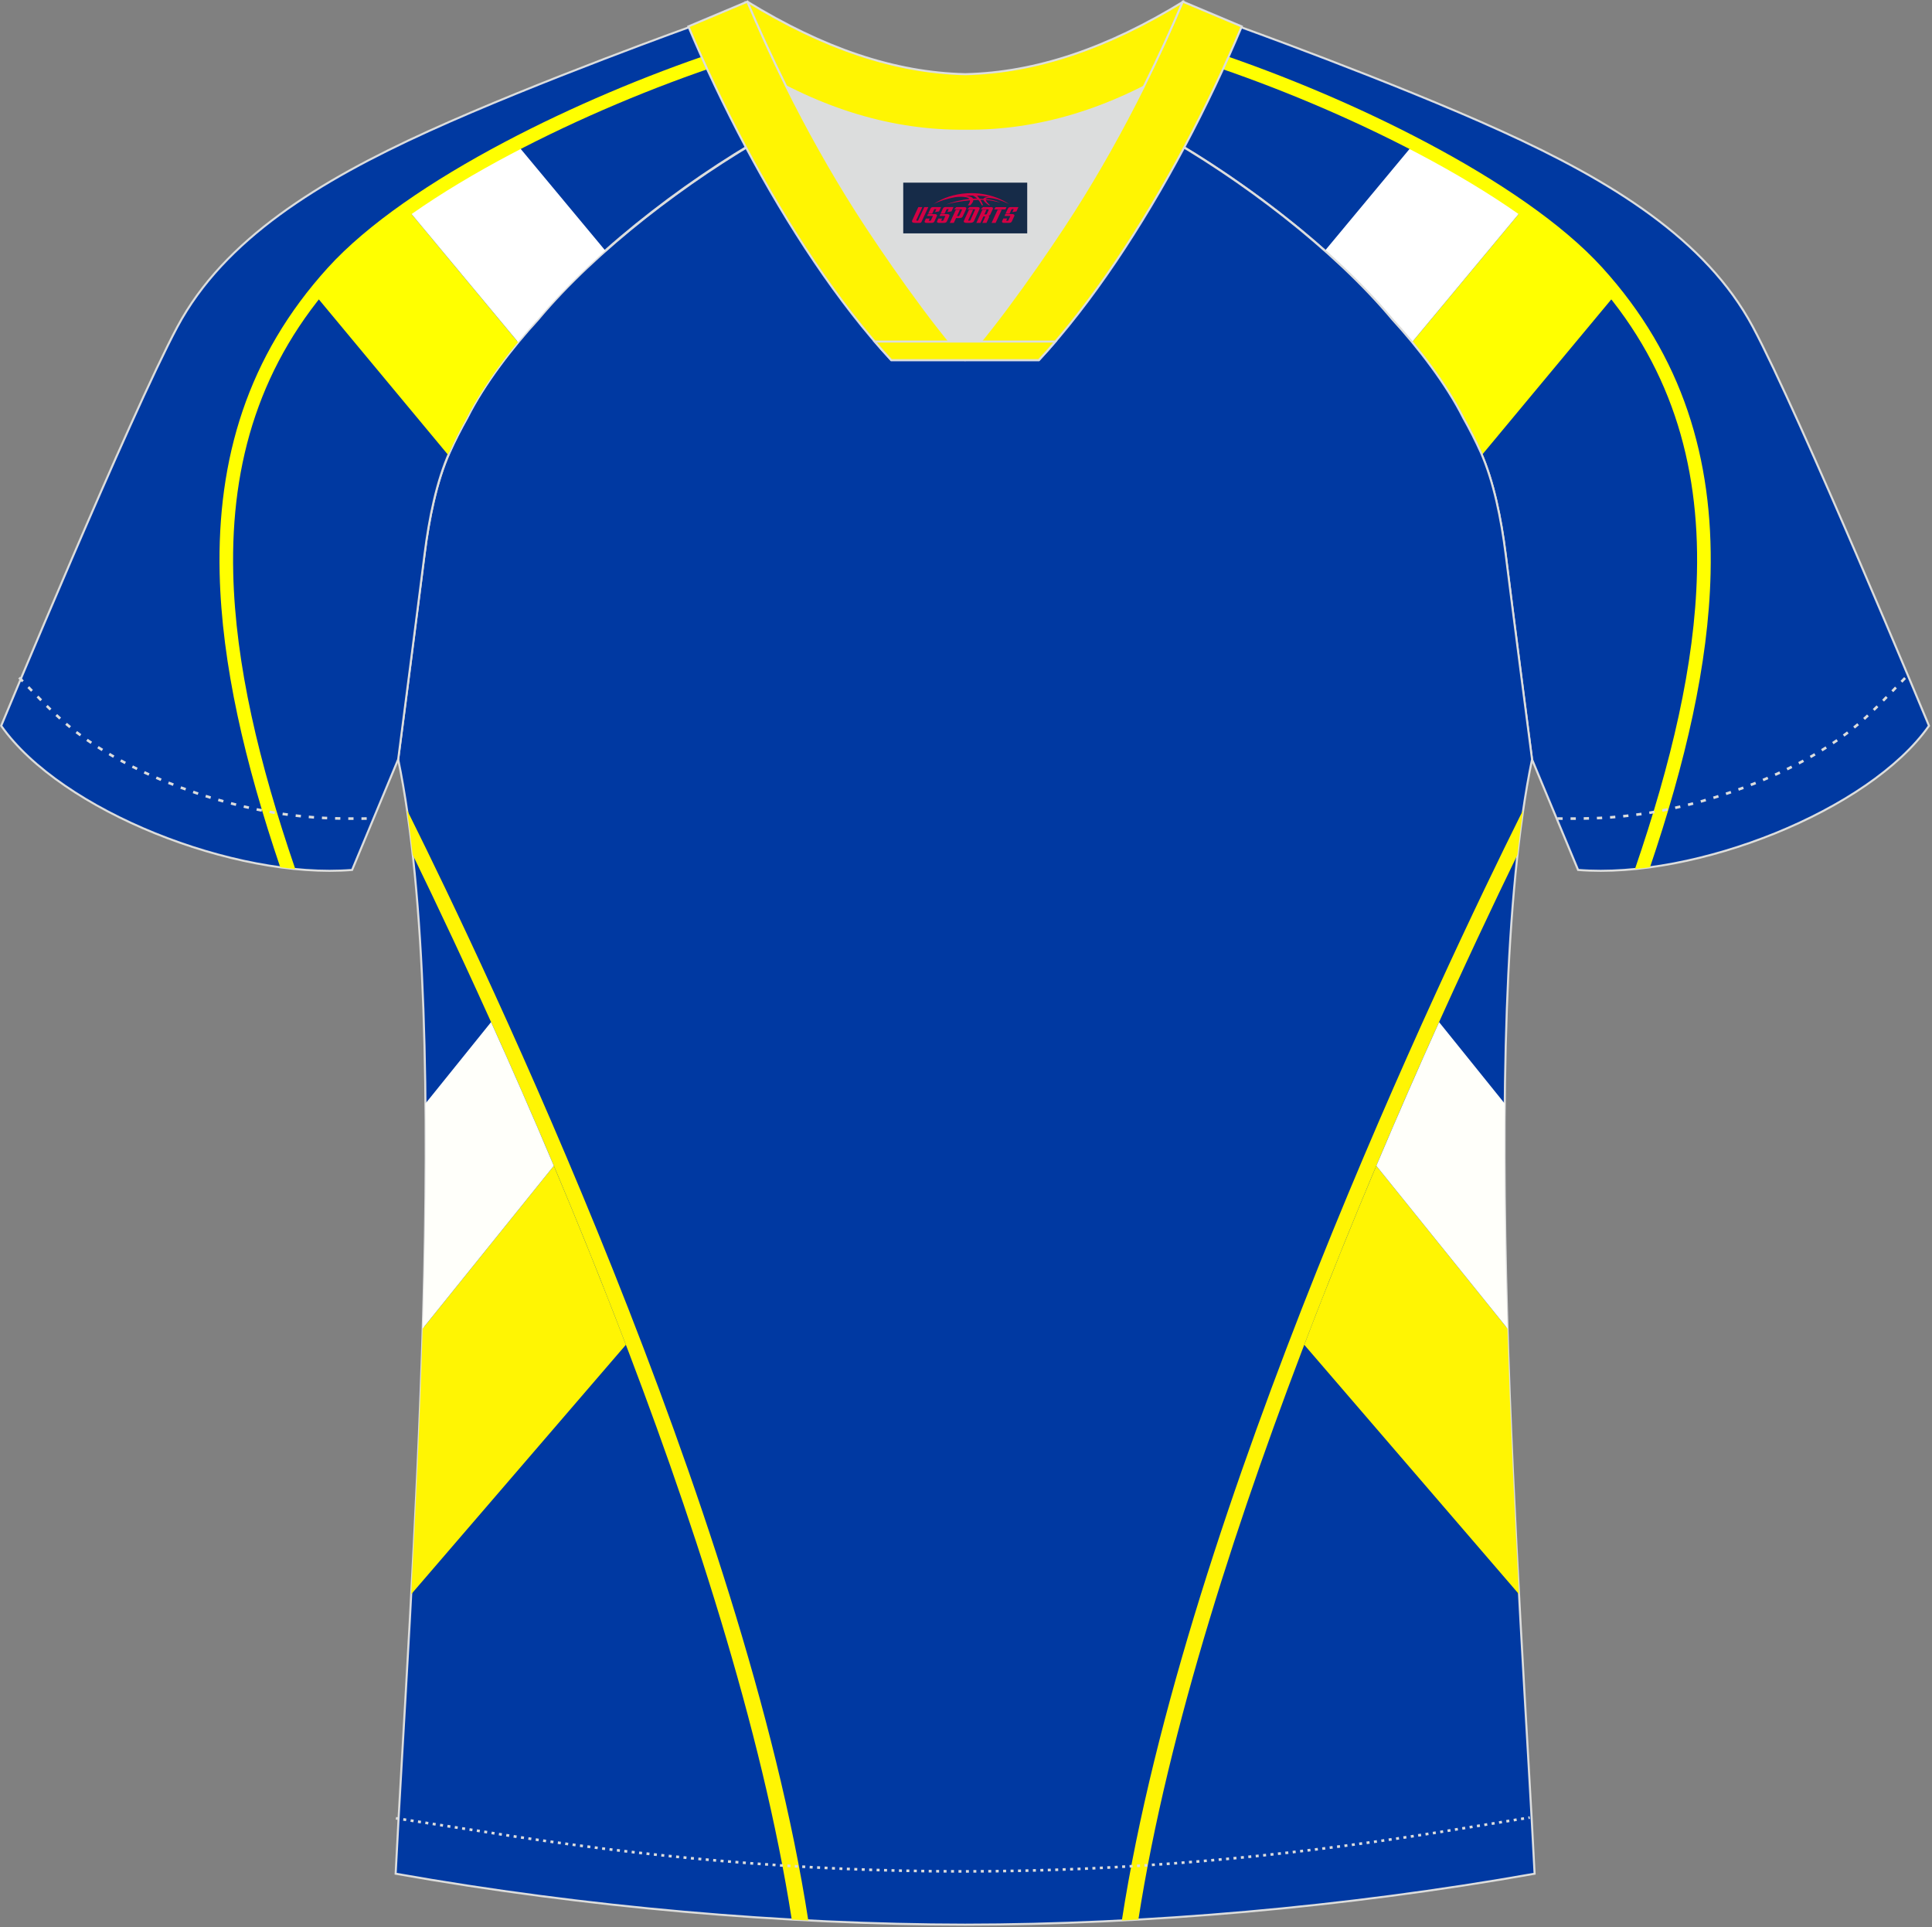
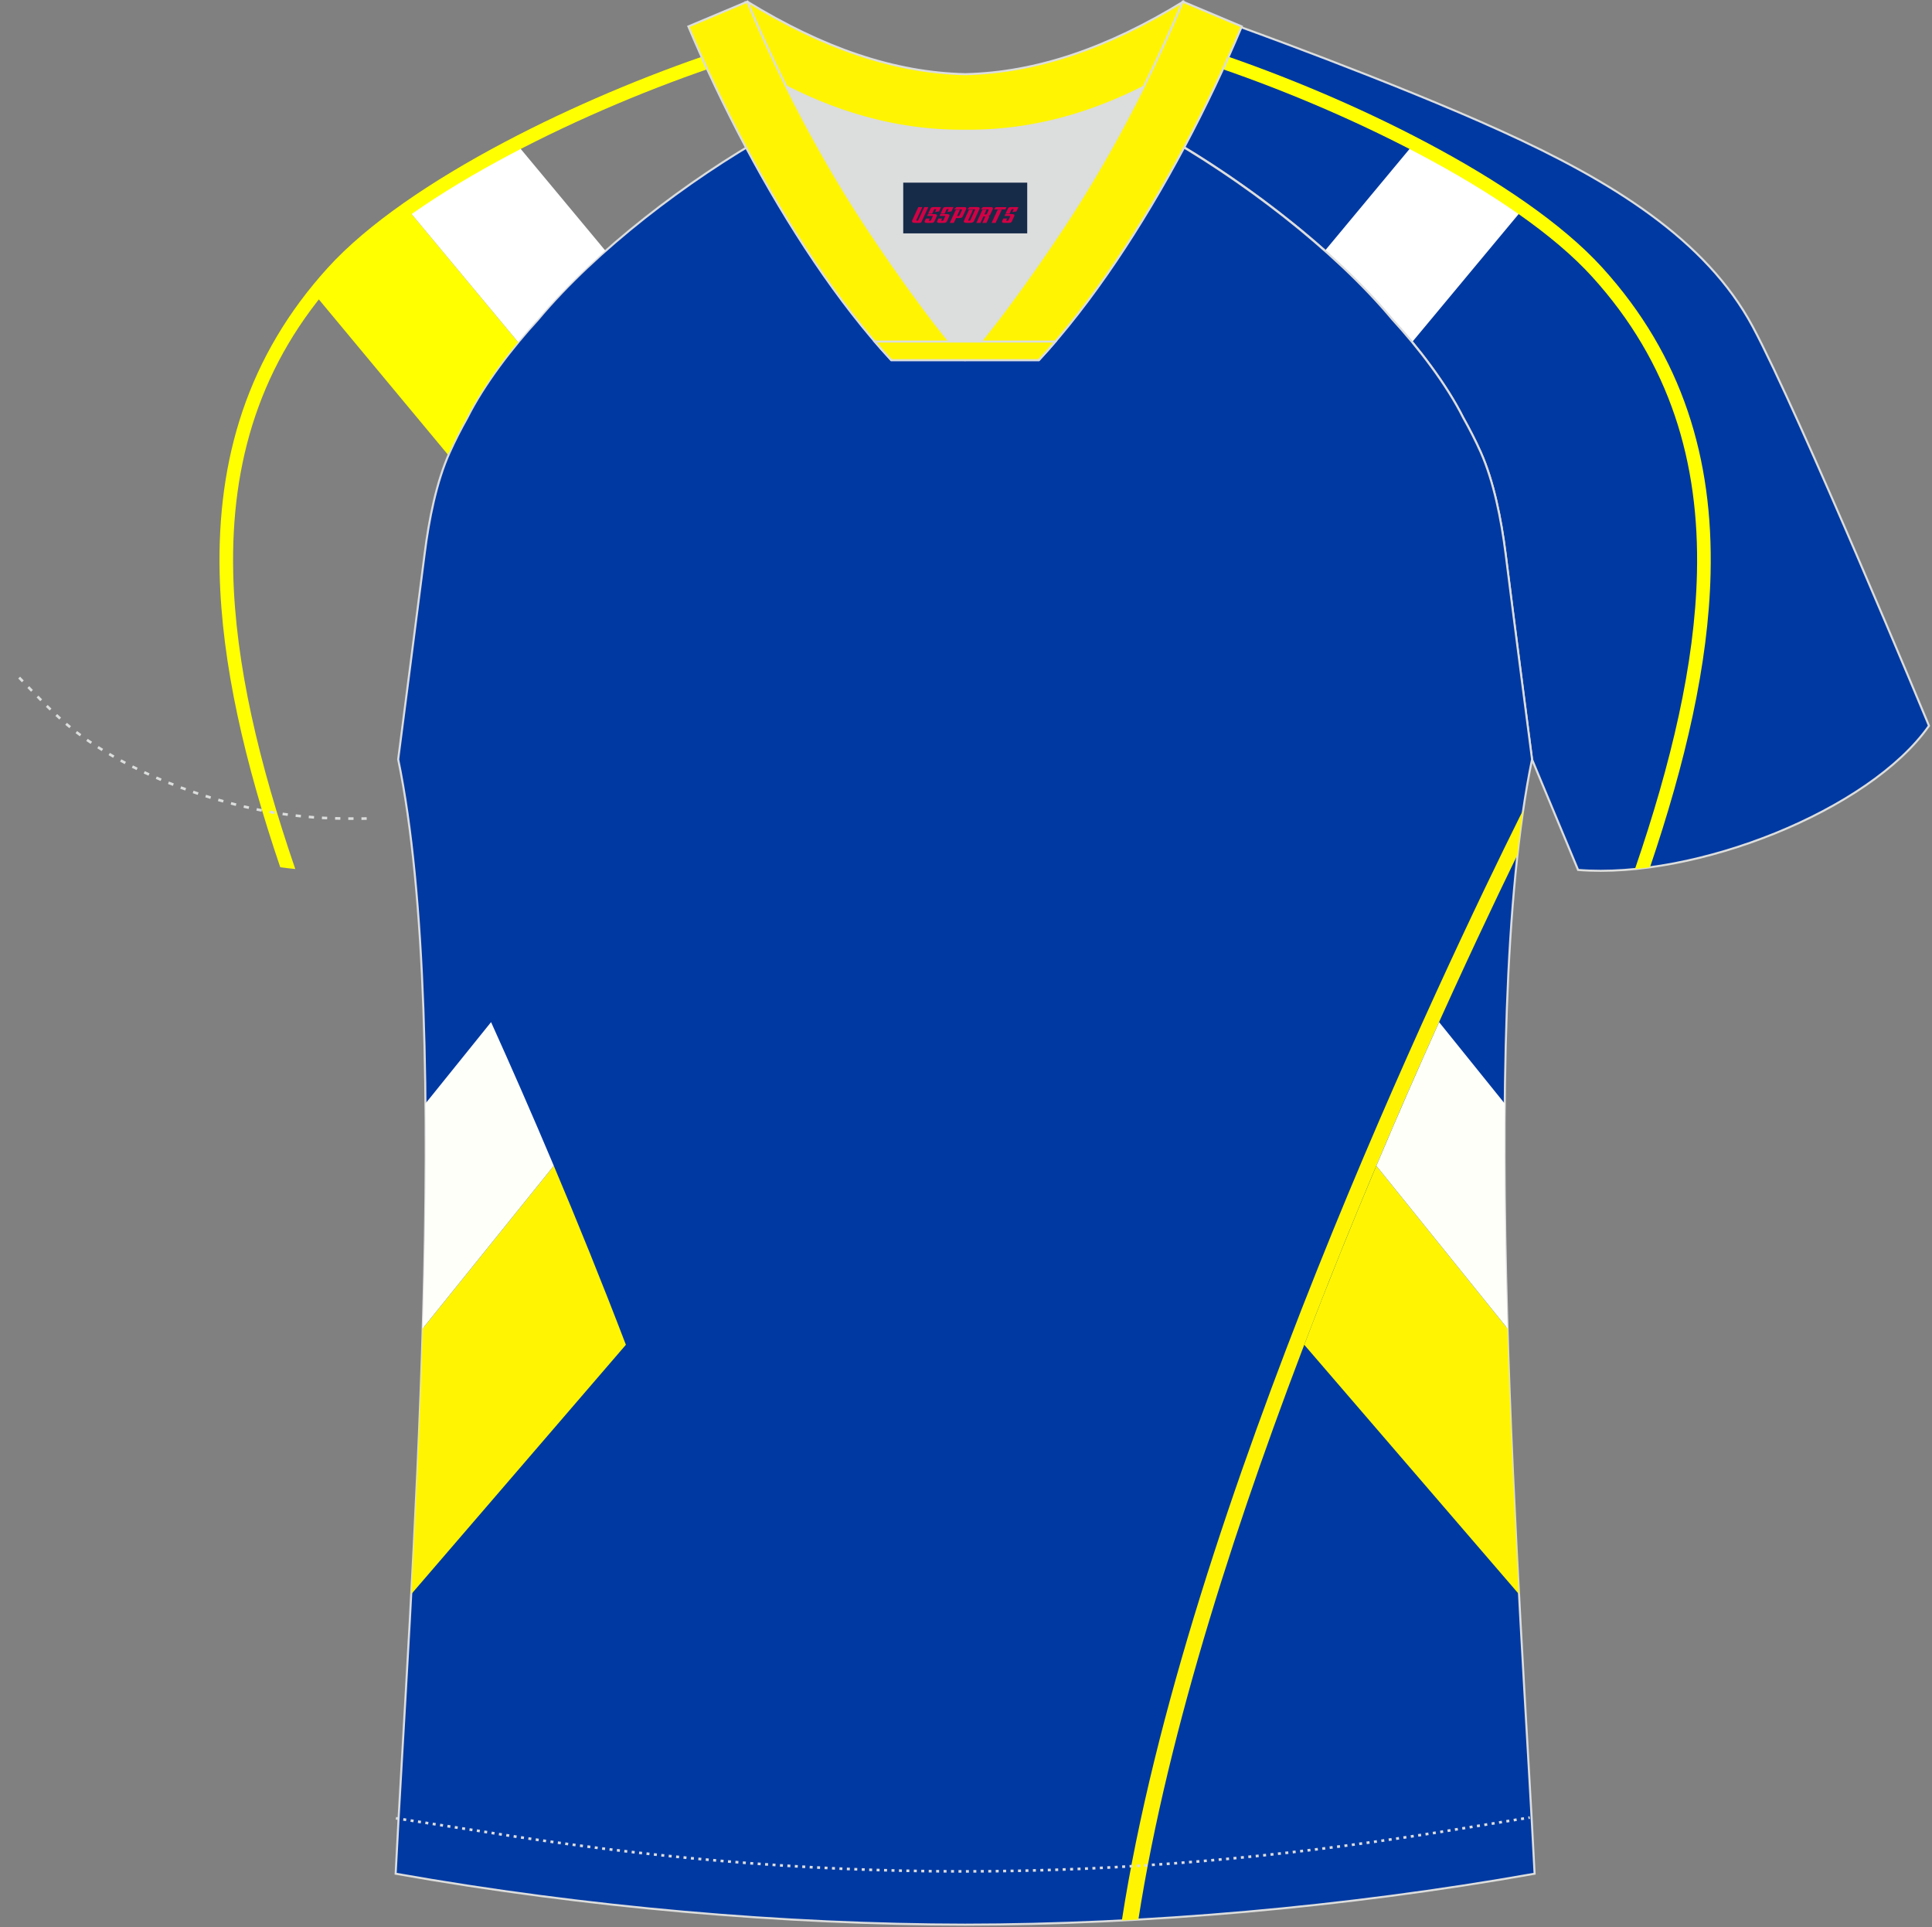
<svg xmlns="http://www.w3.org/2000/svg" version="1.1" id="图层_1" x="0px" y="0px" width="374px" height="373px" viewBox="0 0 374 373" enable-background="new 0 0 374 373" xml:space="preserve">
  <rect x="0" y="0" width="374" height="373" fill="#808080" stroke="none" />
  <g id="XMLID_20_">
    <path fill="#0039A1" stroke="#DCDDDD" stroke-width="0.4" stroke-miterlimit="22.926" d="M221.92,24.33   c7.08-5.95,12.46-12.55,16.99-19.55c0,0,30.63,10.99,51.78,20.61c21.15,9.61,39.54,20.88,48.62,37.85   c9.08,16.97,34.11,77.23,34.11,77.23c-11.56,16.47-45.25,29.73-67.93,27.9l-8.92-21.4c0,0-3.8-29.24-5.12-39.81   c-0.85-6.78-2.31-14.06-4.84-19.68c-1.01-2.25-2.15-4.48-3.4-6.7c-3.26-6.51-8.77-13.67-13.7-19.02   C257.64,47.5,238.29,33.07,221.92,24.33z" />
-     <path fill="#FFFF00" d="M273.38,66.19l21.44-25.77c5.72,4.02,10.64,8.15,14.38,12.28c1.26,1.38,2.45,2.79,3.58,4.21l-25.92,31.16   l0-0.01l0-0.01l0-0.01l0-0.01l0-0.01l0,0l0-0.01l0-0.01l0-0.01l0-0.01l0-0.01l0-0.01l0-0.01l0-0.01l0-0.01l0-0.01l0-0.01l0-0.01   l0-0.01l0-0.01l-0.02-0.04l0-0.01l0-0.01l0-0.01l-0.02-0.04l0-0.01l0-0.01l0-0.01l0-0.01l0,0l0,0l0-0.01l-0.01-0.01l0-0.01   l-0.02-0.04l0-0.01l0-0.01l0-0.01l-0.03-0.06l0-0.01l-0.01-0.01l-0.01-0.02l0-0.01l0-0.01l0-0.01l0-0.01l0-0.01l0-0.01l0-0.01   l0-0.01c-1.01-2.25-2.15-4.48-3.4-6.7l-0.11-0.23l-0.04-0.08l-0.08-0.15l-0.08-0.16l-0.04-0.07l-0.12-0.23l0-0.01l-0.12-0.22   l-0.05-0.09l-0.08-0.14l-0.09-0.17l-0.03-0.06l-0.13-0.23l-0.01-0.02l-0.12-0.21l-0.05-0.1l-0.08-0.14l-0.1-0.18l-0.03-0.06   l-0.13-0.23L281.72,78l-0.12-0.21l-0.06-0.1l-0.07-0.13l-0.11-0.18l-0.03-0.05l-0.14-0.23l-0.02-0.03l-0.12-0.2l-0.07-0.11   l-0.07-0.12l-0.12-0.19l-0.02-0.04l-0.14-0.23l-0.02-0.04l-0.12-0.19l-0.08-0.12l-0.07-0.11l-0.13-0.2l-0.02-0.03l-0.15-0.23   L280,75.19L279.88,75l-0.08-0.13l-0.07-0.1l-0.14-0.21l-0.02-0.02l-0.15-0.23l-0.04-0.06l-0.12-0.18l-0.09-0.14l-0.06-0.1   l-0.15-0.22l-0.01-0.01l-0.16-0.23l-0.04-0.07l-0.11-0.17l-0.1-0.15l-0.06-0.09l-0.16-0.22l-0.01-0.01l-0.16-0.23l-0.05-0.07   L278,72.22l-0.11-0.15l-0.05-0.08l-0.16-0.23l0,0l-0.17-0.23l-0.06-0.08l-0.11-0.15l-0.11-0.16l-0.05-0.07L277,70.85L277,70.84   l-0.16-0.22l-0.07-0.09l-0.23-0.31l-0.05-0.06l-0.17-0.23l-0.01-0.02l-0.16-0.21l-0.07-0.1l-0.1-0.13l-0.13-0.17l-0.04-0.05   l-0.17-0.22l-0.02-0.02l-0.15-0.2l-0.08-0.1l-0.09-0.12l-0.14-0.18l-0.03-0.04l-0.17-0.22l-0.03-0.03l-0.15-0.19l-0.09-0.11   l-0.09-0.11l-0.15-0.18l-0.03-0.04l-0.18-0.22l-0.03-0.04l-0.14-0.18l-0.09-0.11l-0.08-0.1l-0.15-0.19l-0.02-0.03l-0.17-0.21   l-0.04-0.05L273.38,66.19z" />
    <path fill="#FFFFFF" d="M294.82,40.42l-21.44,25.77l-0.06-0.07l-0.04-0.04l-0.02-0.03l-0.06-0.07l-0.12-0.15l-0.03-0.04l-0.03-0.04   l-0.06-0.07l-0.06-0.07l-0.06-0.07l-0.03-0.03l-0.03-0.04l-0.06-0.07l-0.12-0.14l0,0l-0.02-0.02l-0.04-0.05l-0.06-0.07l-0.06-0.07   l-0.06-0.07l-0.01-0.02l-0.05-0.06l-0.06-0.07l-0.06-0.07l-0.06-0.07l-0.01-0.01l-0.05-0.06l-0.06-0.07l-0.06-0.07l-0.06-0.07l0,0   l-0.06-0.07l-0.06-0.07l-0.06-0.07l-0.06-0.06l-0.01-0.01l-0.06-0.07l-0.06-0.07l-0.06-0.07l-0.05-0.06l-0.01-0.01l-0.06-0.07   l-0.06-0.07l-0.06-0.07l-0.04-0.05l-0.02-0.02l-0.06-0.07l-0.06-0.07l-0.06-0.07l-0.04-0.04l-0.02-0.03l-0.06-0.07l-0.06-0.07   l-0.06-0.07l-0.03-0.03l-0.03-0.03l-0.06-0.07l-0.06-0.07l-0.06-0.07l-0.02-0.03l-0.04-0.04l-0.06-0.07l-0.06-0.07l-0.06-0.07   l-0.02-0.02l-0.04-0.05l-0.06-0.06l-0.06-0.07L270,62.28l-0.01-0.01l-0.05-0.05l-0.06-0.07l-0.06-0.06l-0.06-0.06l-0.01-0.01   l-0.05-0.06l-0.06-0.06l-0.06-0.06l-0.06-0.06l-0.53-0.63l-0.03-0.04l-0.04-0.04l-0.53-0.62l-0.02-0.02   c-0.19-0.21-0.37-0.43-0.56-0.64l-0.01-0.01l-0.08-0.09l-0.47-0.53l-0.04-0.04l-0.05-0.05c-0.17-0.19-0.33-0.37-0.5-0.55   l-0.06-0.06l-0.01-0.01l-0.04-0.05l-0.54-0.58l-0.02-0.03c-0.38-0.41-0.77-0.82-1.16-1.23l-0.1-0.1l-0.02-0.02l-0.61-0.63   l-0.02-0.02l-0.06-0.06l-0.58-0.59l-0.01-0.01l-0.02-0.03l-0.62-0.62l-0.01-0.01c-0.2-0.2-0.41-0.41-0.61-0.61l-0.05-0.05l0,0   l-0.58-0.57l-0.09-0.09l-0.03-0.03c-0.44-0.43-0.89-0.86-1.34-1.29l-0.04-0.04l-0.64-0.6l-0.01-0.01l0,0l-0.03-0.03l-0.61-0.56   l-0.02-0.02l-0.04-0.04l-0.06-0.06l-0.57-0.52l-0.09-0.08l-0.01-0.01l-0.69-0.63l-0.02-0.02c-0.24-0.21-0.48-0.43-0.72-0.64   l-0.05-0.05l17.21-20.69C281.34,31.75,288.56,36.02,294.82,40.42z" />
    <path fill="#FFFF00" d="M233.53,12.32c13.47,4.46,28.07,10.56,41.21,17.5c13.85,7.32,26.05,15.56,33.49,23.77   C323.3,70.2,329,89.45,328.5,110.92c-0.41,17.65-5,36.82-12,57.27c0.96-0.09,1.93-0.21,2.91-0.34   c6.85-20.23,11.32-39.26,11.73-56.88c0.51-22.13-5.37-42-20.95-59.16c-7.66-8.44-20.11-16.87-34.22-24.32   C263,20.63,248.6,14.59,235.23,10.1C234.68,10.85,234.11,11.59,233.53,12.32z" />
    <path fill="#0039A2" stroke="#DCDDDD" stroke-width="0.4" stroke-miterlimit="22.926" d="M291.47,107.27   c1.27,10.18,4.85,37.71,5.11,39.69c-10.86,52.55-2.19,162.18,0.49,215.68c-36.81,6.53-75.42,9.83-110.24,9.86   c-34.82-0.04-73.43-3.33-110.24-9.86c2.68-53.5,11.35-163.13,0.49-215.68c0.25-1.98,3.83-29.51,5.11-39.69   c0.85-6.78,2.31-14.06,4.84-19.68c1.01-2.25,2.15-4.48,3.4-6.7c3.26-6.52,8.77-13.67,13.7-19.02   c11.2-13.44,29.03-27.03,44.74-35.87c0.96-0.54-1.02-15.4-0.07-15.91c3.94,3.32,25.19,3.25,30.33,6.12l-2.65,0.68   c6.1,2.82,12.98,4.24,19.71,4.25c6.74-0.02-2.73-1.43,3.36-4.26l5.7-2.51c5.14-2.86,16.2-2.27,20.14-5.59   c0.73,0.39-1.96,16.43-1.22,16.84c15.87,8.82,34.04,22.6,45.4,36.23c4.92,5.36,10.44,12.5,13.7,19.02c1.25,2.22,2.39,4.46,3.4,6.7   C289.16,93.22,290.62,100.5,291.47,107.27z" />
-     <path fill="#FFF503" d="M153.27,371.52c-11.45-73.69-55.62-169.61-73.38-206.09c-0.33-2.99-0.7-5.87-1.11-8.65l0.59,1.15   c14.27,28.7,64.79,134.23,77.1,213.75C155.4,371.64,154.34,371.58,153.27,371.52z" />
    <path fill="#FFF503" d="M81.82,257.13l25.39-31.5c4.61,10.92,9.34,22.58,13.95,34.64L79.6,308.55   C80.47,292.2,81.3,274.69,81.82,257.13z" />
    <path fill="#FFFFFA" d="M95.06,197.82l-12.71,15.77c0.14,14.09-0.09,28.83-0.53,43.54l25.39-31.5   C103.01,215.67,98.9,206.32,95.06,197.82z" />
    <path fill="#FFF503" d="M220.37,371.52c11.45-73.69,55.63-169.62,73.38-206.09c0.33-2.99,0.7-5.87,1.11-8.65l-0.59,1.15   c-14.27,28.7-64.79,134.23-77.1,213.75C218.24,371.64,219.31,371.58,220.37,371.52z" />
    <path fill="#FFF503" d="M291.82,257.13l-25.39-31.5c-4.61,10.92-9.34,22.58-13.95,34.64l41.57,48.28   C293.17,292.21,292.35,274.69,291.82,257.13z" />
    <path fill="#FFFFFA" d="M278.58,197.82l12.71,15.77c-0.14,14.09,0.09,28.82,0.53,43.54l-25.39-31.5   C270.64,215.67,274.75,206.32,278.58,197.82z" />
-     <path fill="#0039A1" stroke="#DCDDDD" stroke-width="0.4" stroke-miterlimit="22.926" d="M151.72,24.33   c-7.08-5.95-12.46-12.55-16.99-19.55c0,0-30.63,10.99-51.78,20.61C61.8,35,43.42,46.27,34.34,63.24   c-9.08,16.97-34.11,77.23-34.11,77.23c11.56,16.47,45.25,29.73,67.93,27.9l8.92-21.4c0,0,3.8-29.24,5.12-39.81   c0.85-6.78,2.31-14.06,4.84-19.68c1.01-2.25,2.15-4.48,3.4-6.7c3.26-6.51,8.77-13.67,13.7-19.02   C116.01,47.5,135.36,33.07,151.72,24.33z" />
    <path fill="#FFFF00" d="M100.26,66.19L78.83,40.42c-5.72,4.02-10.64,8.15-14.39,12.28c-1.26,1.38-2.45,2.79-3.58,4.21l25.91,31.16   l0-0.01l0-0.01l0-0.01l0-0.01l0-0.01l0,0l0-0.01l0-0.01l0-0.01l0-0.01l0-0.01l0-0.01l0-0.01l0-0.01l0-0.01l0-0.01l0-0.01l0-0.01   l0-0.01l0-0.01l0.02-0.04l0-0.01l0-0.01l0-0.01l0.02-0.04l0-0.01l0-0.01l0-0.01l0-0.01l0,0l0,0l0-0.01l0-0.01l0-0.01l0.02-0.04   l0-0.01l0-0.01l0-0.01l0.03-0.06l0-0.01l0-0.01L87,87.56l0-0.01l0-0.01l0-0.01l0-0.01l0-0.01l0-0.01l0-0.01l0-0.01   c1.01-2.25,2.15-4.48,3.4-6.7l0.11-0.23l0.04-0.08l0.08-0.15l0.08-0.16l0.04-0.07l0.12-0.23l0-0.01l0.12-0.22l0.05-0.09l0.08-0.14   l0.09-0.17l0.04-0.06l0.13-0.23l0.01-0.02l0.12-0.21l0.05-0.1l0.08-0.14l0.1-0.18l0.03-0.06l0.13-0.23L91.93,78l0.12-0.21l0.06-0.1   l0.07-0.13l0.11-0.18l0.03-0.05l0.14-0.23l0.02-0.03l0.12-0.2l0.07-0.11l0.07-0.12l0.12-0.19l0.03-0.04l0.14-0.23l0.03-0.04   l0.12-0.19l0.08-0.12l0.07-0.11l0.13-0.2l0.02-0.03l0.15-0.23l0.03-0.05l0.12-0.18l0.08-0.13l0.07-0.1l0.14-0.21l0.01-0.02   l0.15-0.23l0.04-0.06l0.12-0.18l0.09-0.14l0.06-0.1l0.15-0.22l0.01-0.01l0.16-0.23l0.04-0.07l0.11-0.17l0.1-0.15l0.06-0.09   l0.16-0.22l0-0.01l0.16-0.23l0.05-0.07l0.11-0.16l0.11-0.15l0.06-0.08l0.16-0.23v0l0.16-0.23l0.06-0.08l0.11-0.15l0.12-0.16   l0.05-0.07l0.17-0.23l0.01-0.01l0.16-0.22l0.07-0.09l0.23-0.31l0.04-0.06l0.17-0.23l0.01-0.02l0.16-0.21l0.07-0.1l0.1-0.13   l0.13-0.17l0.04-0.05L98,69.04l0.02-0.02l0.15-0.2l0.08-0.1l0.09-0.12l0.14-0.18l0.03-0.04l0.17-0.22l0.03-0.03l0.15-0.19   l0.09-0.11l0.09-0.11l0.15-0.18l0.03-0.04l0.18-0.22l0.03-0.04l0.14-0.18l0.09-0.11l0.08-0.1l0.15-0.19l0.02-0.03l0.18-0.21   l0.04-0.05L100.26,66.19z" />
    <path fill="#FFFFFF" d="M78.83,40.42l21.44,25.77l0.06-0.07l0.04-0.04l0.02-0.03l0.06-0.07l0.12-0.15l0.03-0.04l0.03-0.04   l0.06-0.07l0.06-0.07l0.06-0.07l0.03-0.03l0.04-0.04l0.06-0.07l0.12-0.14l0,0l0.02-0.02l0.04-0.05l0.06-0.07l0.06-0.07l0.06-0.07   l0.01-0.02l0.05-0.06l0.06-0.07l0.06-0.07l0.06-0.07l0.01-0.01l0.05-0.06l0.06-0.07l0.06-0.07l0.06-0.07l0,0l0.06-0.07l0.06-0.07   l0.06-0.07l0.06-0.06l0-0.01l0.06-0.07l0.06-0.07l0.06-0.07l0.05-0.06l0.01-0.01l0.06-0.07l0.06-0.07l0.06-0.07l0.04-0.05   l0.02-0.02l0.06-0.07l0.06-0.07l0.06-0.07l0.04-0.04l0.02-0.03l0.06-0.07l0.06-0.07l0.06-0.07l0.03-0.03l0.03-0.03l0.06-0.07   l0.06-0.07l0.06-0.07l0.03-0.03l0.04-0.04l0.06-0.07l0.06-0.07l0.06-0.07l0.02-0.02l0.04-0.05l0.06-0.06l0.06-0.07l0.06-0.07   l0.01-0.01l0.05-0.05l0.06-0.07l0.06-0.06l0.06-0.06l0.01-0.01l0.05-0.06l0.06-0.06l0.06-0.06l0.06-0.06l0.53-0.63l0.03-0.04   l0.04-0.04l0.53-0.62l0.02-0.02c0.18-0.21,0.37-0.43,0.56-0.64l0.01-0.01l0.08-0.09l0.47-0.53l0.04-0.04l0.05-0.05   c0.17-0.19,0.33-0.37,0.5-0.55l0.06-0.06l0.01-0.01l0.04-0.05l0.54-0.58l0.03-0.03c0.38-0.41,0.76-0.82,1.16-1.23l0.1-0.1   l0.02-0.02l0.61-0.63l0.02-0.02l0.06-0.06l0.58-0.59l0-0.01l0.02-0.03l0.62-0.62l0.01-0.01c0.2-0.2,0.41-0.41,0.61-0.61l0.06-0.05   l0,0l0.58-0.57l0.09-0.09l0.03-0.03c0.44-0.43,0.89-0.86,1.34-1.29l0.04-0.04l0.64-0.6l0.01-0.01l0,0l0.03-0.03l0.61-0.56   l0.02-0.02l0.04-0.04l0.06-0.06l0.57-0.52l0.08-0.08l0.01-0.01l0.69-0.63l0.02-0.02c0.24-0.21,0.48-0.43,0.71-0.64l0.06-0.05   l-17.23-20.7C92.31,31.75,85.09,36.02,78.83,40.42z" />
    <path fill="#FFFF00" d="M140.12,12.32c-13.47,4.46-28.07,10.56-41.21,17.5c-13.85,7.32-26.05,15.56-33.49,23.77   C50.34,70.2,44.65,89.45,45.15,110.92c0.41,17.65,5,36.82,12.01,57.27c-0.96-0.09-1.94-0.21-2.91-0.34   c-6.85-20.23-11.32-39.26-11.73-56.88c-0.51-22.13,5.37-42,20.95-59.16c7.66-8.44,20.11-16.87,34.22-24.32   c12.97-6.85,27.37-12.9,40.74-17.38C138.97,10.85,139.54,11.59,140.12,12.32z" />
    <path fill="none" stroke="#DCDDDD" stroke-width="0.507" stroke-miterlimit="22.926" stroke-dasharray="1.02,1.531" d="   M3.71,131.14c2.92,3.02,6.09,6.41,9.27,9.1c10.32,8.74,27.36,15.21,41.6,17.27c5.61,0.82,10.34,0.99,16.71,0.91" />
    <path fill="none" stroke="#DCDDDD" stroke-width="0.507" stroke-miterlimit="22.926" stroke-dasharray="0.576,0.865" d="   M76.64,351.91c1.31,0.21,15.14,2.3,16.45,2.51c30.89,4.95,61.95,7.77,93.3,7.77c30.85,0,61.41-2.73,91.81-7.53   c1.81-0.28,16.13-2.59,17.93-2.89" />
-     <path fill="none" stroke="#DCDDDD" stroke-width="0.507" stroke-miterlimit="22.926" stroke-dasharray="1.02,1.531" d="   M368.79,131.22c-2.9,3-6.03,6.35-9.19,9.02c-10.31,8.74-27.36,15.21-41.6,17.27c-5.61,0.82-10.34,0.99-16.71,0.91" />
    <path fill="#FFF502" stroke="#DCDDDD" stroke-width="0.4" stroke-miterlimit="22.926" d="M145.36,12.88   c13.69,8.44,27.53,12.57,41.51,12.42c13.98,0.15,27.82-3.98,41.51-12.42c1.75-6.97,0.69-12.56,0.69-12.56   c-14.63,8.96-28.42,13.72-42.2,14.04c-13.77-0.31-27.57-5.07-42.2-14.04C144.67,0.32,143.6,5.92,145.36,12.88z" />
    <path fill="#DCDDDD" d="M218.04,18.43c-10.31,4.7-20.7,6.99-31.17,6.88c-10.47,0.11-20.86-2.18-31.17-6.88   c-1.16-0.53-2.32-1.09-3.48-1.68c4.1,8.24,8.7,16.46,13.6,24.17c4.88,7.67,14.79,21.97,21.04,28.72l-0.04,0.06   c6.25-6.75,16.15-21.05,21.04-28.72c4.91-7.71,9.5-15.93,13.6-24.17l0.02-0.04C220.34,17.35,219.19,17.9,218.04,18.43z" />
    <path fill="#FFF502" stroke="#DCDDDD" stroke-width="0.4" stroke-miterlimit="22.926" d="M152.04,16.4   c-2.68-5.4-5.15-10.81-7.37-16.08l-11.41,4.8c3.2,7.6,6.93,15.5,11.06,23.25c8.22,15.44,17.99,30.33,28.21,41.32h14.28l0.04-0.06   c-6.25-6.75-16.15-21.05-21.04-28.72c-4.91-7.71-9.5-15.93-13.6-24.17C152.16,16.63,152.1,16.51,152.04,16.4z" />
    <path fill="#FFF502" stroke="#DCDDDD" stroke-width="0.4" stroke-miterlimit="22.926" d="M221.6,16.4   c2.68-5.4,5.16-10.81,7.37-16.08l11.41,4.8c-3.2,7.6-6.93,15.5-11.06,23.25c-8.22,15.44-18,30.33-28.21,41.32h-14.28l-0.04-0.06   c6.25-6.75,16.15-21.05,21.04-28.72c4.91-7.71,9.5-15.93,13.6-24.17C221.49,16.63,221.54,16.51,221.6,16.4z" />
    <path fill="#FFF502" stroke="#DCDDDD" stroke-width="0.4" stroke-miterlimit="22.926" d="M186.82,69.7h14.28   c1.08-1.16,2.15-2.36,3.21-3.6h-14.38h-0.09h-6.05h-14.47c1.07,1.24,2.14,2.44,3.21,3.6H186.82z" />
  </g>
  <g id="tag_logo">
    <rect y="35.35" fill="#162B48" width="24" height="9.818" x="174.85" />
    <g>
-       <path fill="#D30044" d="M190.81,38.54l0.005-0.011c0.131-0.311,1.085-0.262,2.351,0.071c0.715,0.24,1.44,0.54,2.193,0.9    c-0.218-0.147-0.447-0.289-0.682-0.42l0.011,0.005l-0.011-0.005c-1.478-0.845-3.218-1.418-5.1-1.62    c-1.282-0.115-1.658-0.082-2.411-0.055c-2.449,0.142-4.68,0.905-6.458,2.095c1.26-0.638,2.722-1.075,4.195-1.336    c1.467-0.18,2.476-0.033,2.771,0.344c-1.691,0.175-3.469,0.633-4.555,1.075c1.156-0.338,2.967-0.665,4.647-0.813    c0.016,0.251-0.115,0.567-0.415,0.96h0.475c0.376-0.382,0.584-0.725,0.595-1.004c0.333-0.022,0.66-0.033,0.971-0.033    C189.64,38.98,189.85,39.33,190.05,39.72h0.262c-0.125-0.344-0.295-0.687-0.518-1.036c0.207,0,0.393,0.005,0.567,0.011    c0.104,0.267,0.496,0.66,1.058,1.025h0.245c-0.442-0.365-0.753-0.753-0.835-1.004c1.047,0.065,1.696,0.224,2.885,0.513    C192.63,38.8,191.89,38.63,190.81,38.54z M188.37,38.45c-0.164-0.295-0.655-0.485-1.402-0.551    c0.464-0.033,0.922-0.055,1.364-0.055c0.311,0.147,0.589,0.344,0.84,0.589C188.91,38.43,188.64,38.44,188.37,38.45z M190.35,38.5c-0.224-0.016-0.458-0.027-0.715-0.044c-0.147-0.202-0.311-0.398-0.502-0.6c0.082,0,0.164,0.005,0.24,0.011    c0.72,0.033,1.429,0.125,2.138,0.273C190.84,38.1,190.46,38.26,190.35,38.5z" />
      <path fill="#D30044" d="M177.77,40.08L176.6,42.63C176.42,43,176.69,43.14,177.17,43.14l0.873,0.005    c0.115,0,0.251-0.049,0.327-0.175l1.342-2.891H178.93L177.71,42.71H177.54c-0.147,0-0.185-0.033-0.147-0.125l1.156-2.504H177.77L177.77,40.08z M179.63,41.43h1.271c0.36,0,0.584,0.125,0.442,0.425L180.87,42.89C180.77,43.11,180.5,43.14,180.27,43.14H179.35c-0.267,0-0.442-0.136-0.349-0.333l0.235-0.513h0.742L179.8,42.67C179.78,42.72,179.82,42.73,179.88,42.73h0.18    c0.082,0,0.125-0.016,0.147-0.071l0.376-0.813c0.011-0.022,0.011-0.044-0.055-0.044H179.46L179.63,41.43L179.63,41.43z M180.45,41.36h-0.78l0.475-1.025c0.098-0.218,0.338-0.256,0.578-0.256H182.17L181.78,40.92L181,41.04l0.262-0.562H180.97c-0.082,0-0.12,0.016-0.147,0.071L180.45,41.36L180.45,41.36z M182.04,41.43L181.87,41.8h1.069c0.06,0,0.06,0.016,0.049,0.044    L182.61,42.66C182.59,42.71,182.55,42.73,182.47,42.73H182.29c-0.055,0-0.104-0.011-0.082-0.06l0.175-0.376H181.64L181.41,42.81C181.31,43,181.49,43.14,181.76,43.14h0.916c0.24,0,0.502-0.033,0.605-0.251l0.475-1.031c0.142-0.3-0.082-0.425-0.442-0.425H182.04L182.04,41.43z M182.85,41.36l0.371-0.818c0.022-0.055,0.06-0.071,0.147-0.071h0.295L183.4,41.03l0.791-0.115l0.387-0.845H183.13c-0.24,0-0.48,0.038-0.578,0.256L182.08,41.36L182.85,41.36L182.85,41.36z M185.25,41.82h0.278c0.087,0,0.153-0.022,0.202-0.115    l0.496-1.075c0.033-0.076-0.011-0.12-0.125-0.12H184.7l0.431-0.431h1.522c0.355,0,0.485,0.153,0.393,0.355l-0.676,1.445    c-0.06,0.125-0.175,0.333-0.644,0.327l-0.649-0.005L184.64,43.14H183.86l1.178-2.558h0.785L185.25,41.82L185.25,41.82z     M187.84,42.63c-0.022,0.049-0.06,0.076-0.142,0.076h-0.191c-0.082,0-0.109-0.027-0.082-0.076l0.944-2.051h-0.785l-0.987,2.138    c-0.125,0.273,0.115,0.415,0.453,0.415h0.72c0.327,0,0.649-0.071,0.769-0.322l1.085-2.384c0.093-0.202-0.06-0.355-0.415-0.355    h-1.533l-0.431,0.431h1.38c0.115,0,0.164,0.033,0.131,0.104L187.84,42.63L187.84,42.63z M190.56,41.5h0.278    c0.087,0,0.158-0.022,0.202-0.115l0.344-0.753c0.033-0.076-0.011-0.12-0.125-0.12h-1.402l0.425-0.431h1.527    c0.355,0,0.485,0.153,0.393,0.355l-0.529,1.124c-0.044,0.093-0.147,0.18-0.393,0.18c0.224,0.011,0.256,0.158,0.175,0.327    l-0.496,1.075h-0.785l0.54-1.167c0.022-0.055-0.005-0.087-0.104-0.087h-0.235L189.79,43.14h-0.785l1.178-2.558h0.785L190.56,41.5L190.56,41.5z M193.13,40.59L191.95,43.14h0.785l1.184-2.558H193.13L193.13,40.59z M194.64,40.52l0.202-0.431h-2.1l-0.295,0.431    H194.64L194.64,40.52z M194.62,41.43h1.271c0.36,0,0.584,0.125,0.442,0.425l-0.475,1.031c-0.104,0.218-0.371,0.251-0.605,0.251    h-0.916c-0.267,0-0.442-0.136-0.349-0.333l0.235-0.513h0.742L194.79,42.67c-0.022,0.049,0.022,0.06,0.082,0.06h0.18    c0.082,0,0.125-0.016,0.147-0.071l0.376-0.813c0.011-0.022,0.011-0.044-0.049-0.044h-1.069L194.62,41.43L194.62,41.43z     M195.43,41.36H194.65l0.475-1.025c0.098-0.218,0.338-0.256,0.578-0.256h1.451l-0.387,0.845l-0.791,0.115l0.262-0.562h-0.295    c-0.082,0-0.12,0.016-0.147,0.071L195.43,41.36z" />
    </g>
  </g>
</svg>